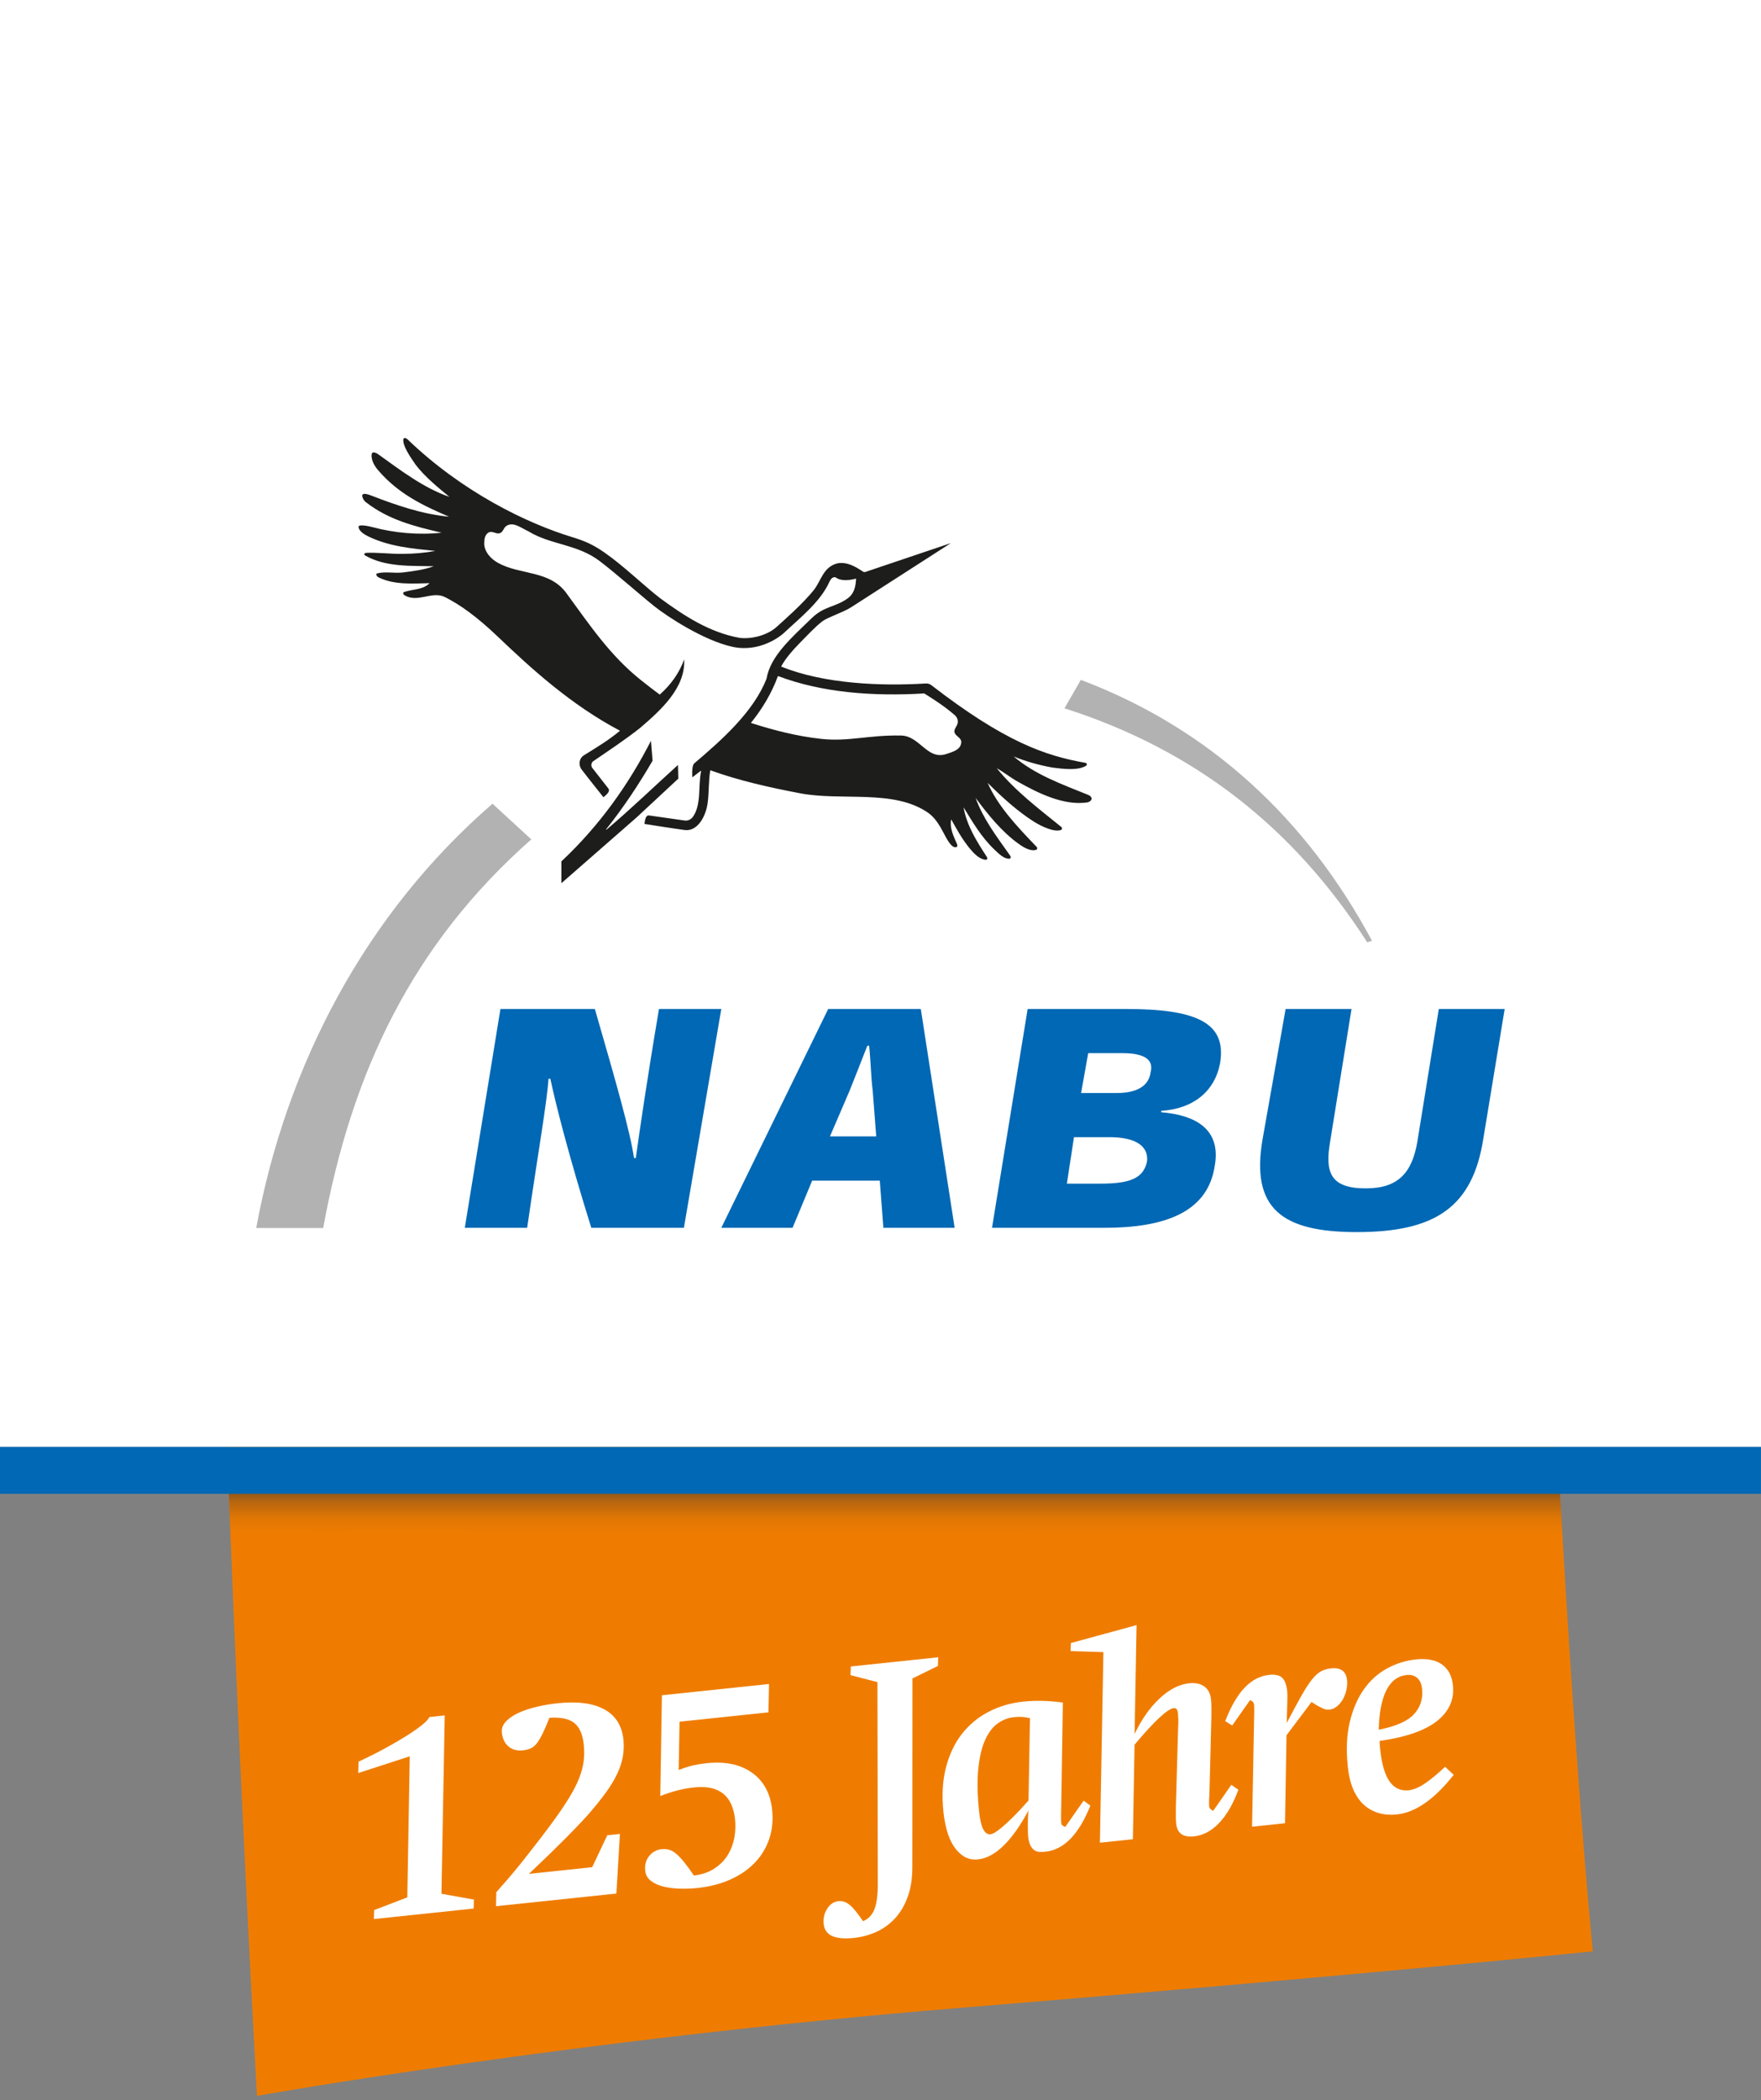
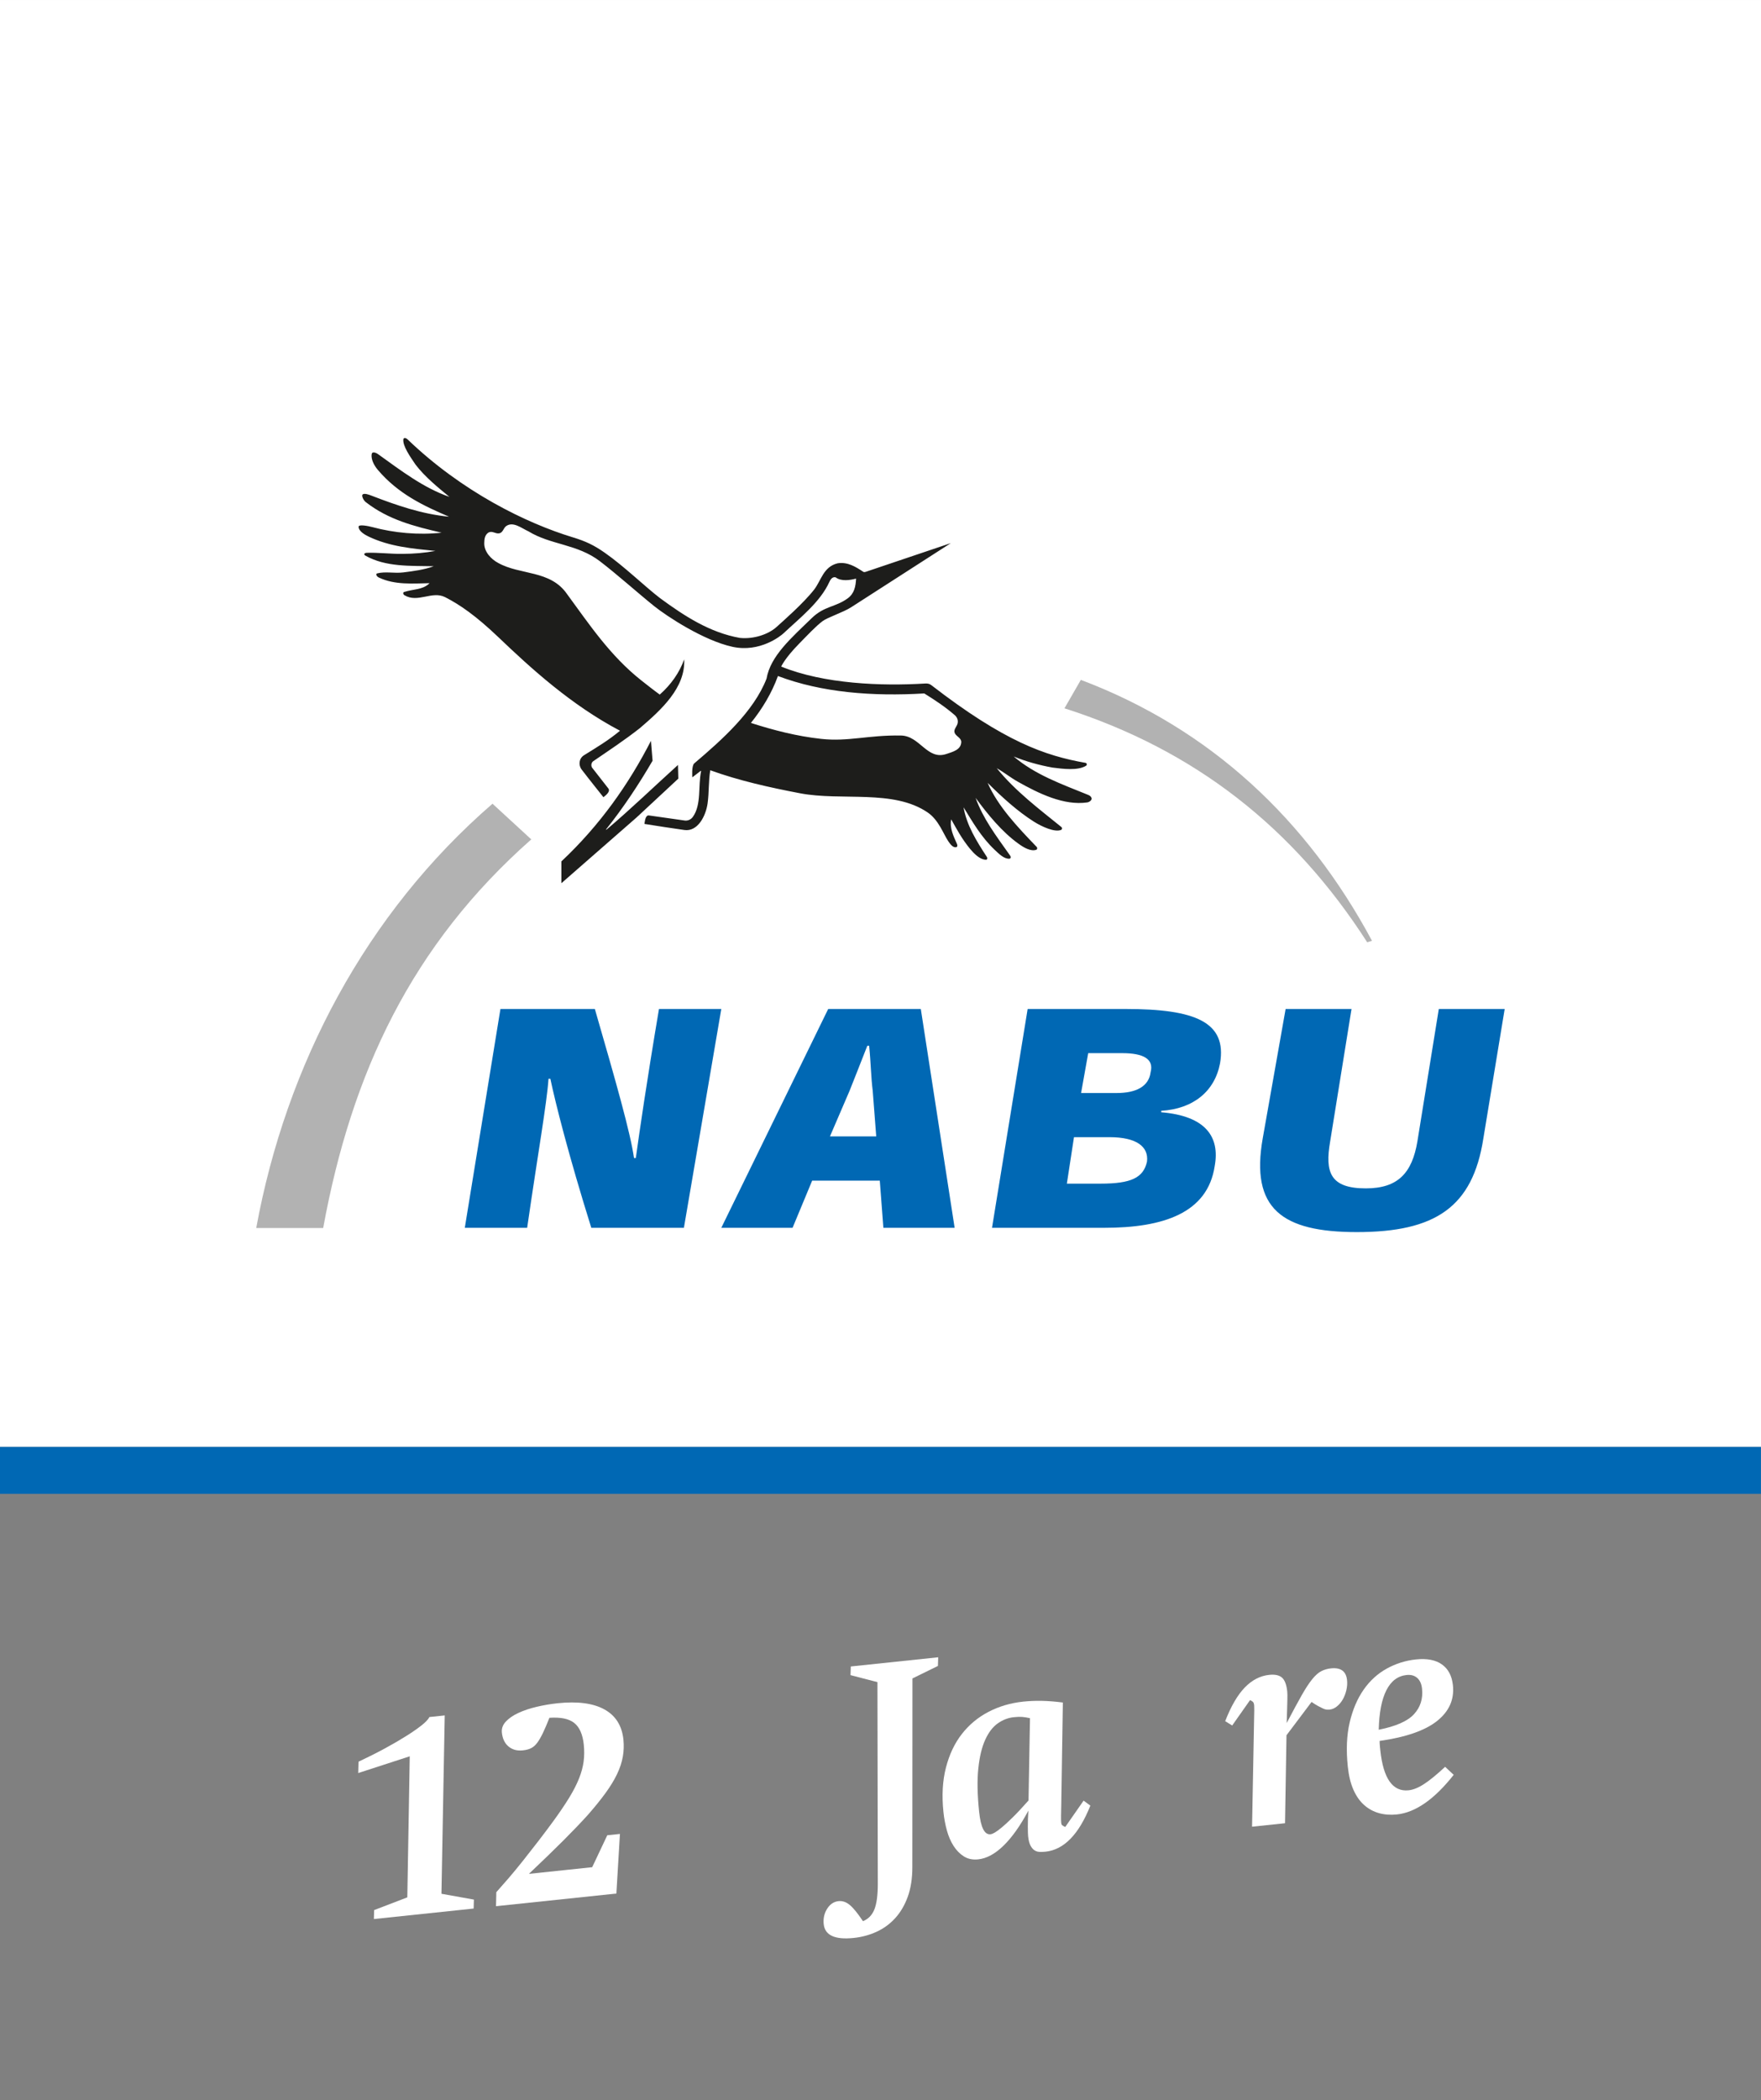
<svg xmlns="http://www.w3.org/2000/svg" viewBox="0 0 1333 1588.981">
  <rect x="0" y="0" width="1333" height="1588.981" fill="#808080" stroke="none" />
  <defs>
    <style>.h{fill:url(#d);}.i,.j{fill:none;}.k{fill:#0068b4;}.l{fill:#ef7c00;}.m{fill:#fff;}.n{fill:#1d1d1b;}.j{clip-path:url(#f);}.o{fill:#b2b2b2;fill-rule:evenodd;}</style>
    <linearGradient id="d" x1="6383.381" y1="857.334" x2="6428.898" y2="857.334" gradientTransform="translate(-179.5 7544.5) rotate(-90)" gradientUnits="userSpaceOnUse">
      <stop offset="0" stop-color="#333" stop-opacity="0" />
      <stop offset=".279" stop-color="#333" stop-opacity=".08" />
      <stop offset=".561" stop-color="#333" stop-opacity=".318" />
      <stop offset=".843" stop-color="#333" stop-opacity=".714" />
      <stop offset="1" stop-color="#333" />
    </linearGradient>
    <clipPath id="f">
      <rect class="i" x="-.002" width="1333" height="1130.278" />
    </clipPath>
  </defs>
  <g id="a">
-     <path class="l" d="m164.147,866.575c11.245,385.27,30.395,719.217,30.395,719.217,0,0,238.204-42.532,533.315-66.664,311.239-25.449,477.821-42.678,477.821-42.678,0,0-23.524-233.154-39.249-660.377-7.896-214.459-1010.736-239.046-1002.282,50.502" />
    <path class="m" d="m310.159,1328.886l-38.987,12.657.225-8.583c7.009-3.288,13.607-6.61,19.787-9.963,6.179-3.352,11.626-6.515,16.345-9.488,4.717-2.974,8.601-5.669,11.65-8.093,3.046-2.422,5.006-4.503,5.875-6.25l11.584-1.218-2.483,134.951,24.563,4.401-.189,6.777-75.52,7.938.189-6.777,25.115-9.622,1.846-106.729Z" />
    <path class="m" d="m448.261,1412.799l11.423-24.175,9.58-1.007-2.692,45.105-91.114,9.577.236-10.611c2.688-2.985,5.771-6.497,9.253-10.545,3.478-4.042,7.108-8.44,10.888-13.195,3.78-4.75,7.652-9.701,11.616-14.847,3.963-5.147,7.848-10.32,11.656-15.528,4.723-6.5,8.65-12.319,11.792-17.456,3.139-5.134,5.6-9.937,7.383-14.403,1.783-4.467,2.944-8.755,3.49-12.867.543-4.112.582-8.396.113-12.852-.812-7.72-3.225-13.174-7.237-16.356-4.016-3.182-10.268-4.475-18.765-3.884-1.779,4.501-3.378,8.238-4.791,11.209-1.415,2.975-2.808,5.425-4.182,7.351-1.374,1.928-2.914,3.353-4.619,4.276-1.705.925-3.894,1.525-6.567,1.806-4.31.453-7.903-.522-10.78-2.922-2.881-2.399-4.562-5.9-5.045-10.505-.328-3.119.689-5.929,3.055-8.431,2.363-2.5,5.551-4.673,9.562-6.523,4.008-1.846,8.615-3.383,13.818-4.605,5.2-1.223,10.476-2.115,15.823-2.677,14.999-1.577,26.761-.029,35.286,4.639,8.522,4.672,13.342,12.287,14.451,22.852.454,4.315.305,8.618-.445,12.906-.752,4.291-2.203,8.696-4.354,13.209-2.154,4.512-5.068,9.295-8.74,14.345-3.675,5.049-8.125,10.557-13.354,16.519-5.114,5.654-11.233,12.051-18.366,19.192-7.133,7.141-15.892,15.621-26.269,25.437l47.896-5.034Z" />
-     <path class="m" d="m513.73,1339.248c4.181-1.64,7.848-2.813,11.004-3.521,3.153-.705,6.586-1.256,10.301-1.646,13.958-1.467,25.359.938,34.205,7.216,8.843,6.277,13.921,15.655,15.231,28.13.828,7.873.095,15.193-2.195,21.965-2.293,6.773-5.906,12.749-10.843,17.919-4.938,5.176-11.098,9.427-18.48,12.754-7.385,3.328-15.752,5.485-25.109,6.468-4.754.5-9.43.653-14.028.461-4.602-.193-8.717-.774-12.346-1.744-3.631-.97-6.638-2.417-9.016-4.345-2.381-1.925-3.726-4.374-4.038-7.346-.468-4.455.525-8.199,2.986-11.238,2.458-3.035,5.616-4.757,9.48-5.163,1.928-.203,3.783-.06,5.562.428,1.776.489,3.572,1.504,5.388,3.038,1.812,1.538,3.794,3.621,5.949,6.245,2.151,2.628,4.65,6.042,7.496,10.249,6.368-.817,11.689-2.693,15.964-5.62,4.271-2.927,7.585-6.39,9.944-10.394,2.356-3.999,3.932-8.296,4.728-12.884.791-4.587.956-9.109.488-13.565-1.904-18.118-12.214-26.195-30.927-24.229-4.604.484-8.986,1.282-13.149,2.396-4.162,1.114-8.335,2.493-12.517,4.132l1.22-76.257,81.089-8.523-.448,21.443-67.277,7.071-.662,36.558Z" />
    <path class="m" d="m690.606,1412.778c-.002,8.559-1.169,16.037-3.497,22.44-2.333,6.4-5.517,11.803-9.559,16.209-4.042,4.401-8.75,7.824-14.124,10.268-5.374,2.441-11.104,3.983-17.195,4.623-14.257,1.499-21.83-1.985-22.721-10.451-.452-4.309.417-8.19,2.605-11.647,2.19-3.461,5.065-5.375,8.63-5.75,2.973-.312,5.813.664,8.529,2.933,2.715,2.266,6.037,6.348,9.958,12.242,4.031-1.627,6.911-4.594,8.637-8.903,1.722-4.313,2.587-10.745,2.588-19.304l-.28-152.678-20.377-5.292.212-6.555,66.163-6.954-.212,6.555-19.276,9.46-.081,142.806Z" />
    <path class="m" d="m803.344,1364.665c-.086,3.466-.146,6.474-.177,9.029-.034,2.558.015,4.429.14,5.615.078.745.283,1.287.621,1.624.335.342,1.135.821,2.403,1.437l13.896-19.93,5.124,3.742c-8.673,21.784-19.991,33.408-33.949,34.875-1.636.172-3.169.221-4.602.146-1.437-.074-2.721-.503-3.852-1.285-1.135-.782-2.124-1.99-2.972-3.629-.848-1.635-1.427-3.939-1.739-6.912-.125-1.188-.198-3.657-.217-7.41-.021-3.75.122-7.745.43-11.982-6.153,11.459-12.432,20.303-18.833,26.53-6.405,6.227-12.8,9.678-19.184,10.349-4.16.438-7.769-.309-10.821-2.241-3.058-1.931-5.662-4.584-7.819-7.961-2.157-3.377-3.845-7.29-5.063-11.743-1.221-4.451-2.078-9.053-2.577-13.807-1.312-12.475-.688-23.69,1.869-33.644,2.558-9.954,6.582-18.446,12.074-25.482,5.491-7.031,12.224-12.621,20.199-16.763,7.973-4.14,16.711-6.712,26.218-7.711,4.602-.484,9.312-.676,14.128-.584,4.814.096,10.112.515,15.898,1.257l-1.196,76.479Zm-23.686-64.629c-2.306-.507-4.292-.823-5.956-.951-1.667-.124-3.761-.055-6.284.21-4.31.453-8.348,2.004-12.124,4.653-3.775,2.648-6.946,6.775-9.511,12.374-2.564,5.602-4.316,12.88-5.25,21.836-.938,8.96-.725,19.896.634,32.817,1.233,11.734,4.078,17.366,8.533,16.897.891-.094,1.974-.507,3.248-1.243,1.274-.732,3.016-2.006,5.229-3.815,2.21-1.809,4.983-4.352,8.319-7.631,3.334-3.279,7.349-7.564,12.05-12.866l1.111-62.281Z" />
-     <path class="m" d="m835.216,1250.051l-24.855-.766.259-6.108,49.702-13.559-1.479,82.365c5.292-11.064,11.596-20.026,18.911-26.875,7.311-6.85,14.757-10.673,22.331-11.469,4.751-.5,8.591.301,11.514,2.395,2.923,2.096,4.618,5.37,5.087,9.826.172,1.636.271,3.653.298,6.05.027,2.401.016,4.807-.03,7.211l-1.486,58.717c-.144,1.518-.226,3.216-.253,5.095-.027,1.883.006,3.266.099,4.156.11,1.041,1.117,2.062,3.024,3.061l13.697-19.684,5.347,3.717c-3.974,10.779-8.835,19.173-14.584,25.183-5.752,6.01-12.116,9.383-19.096,10.116-8.169.858-12.634-2.351-13.398-9.629-.172-1.633-.256-3.499-.252-5.604.004-2.102.012-4.506.03-7.21l1.722-60.769c.14-1.514.179-3.285.118-5.306-.065-2.02-.148-3.549-.258-4.59-.296-2.819-1.336-4.139-3.118-3.952-4.755.5-14.67,9.728-29.75,27.677l-1.266,71.532-24.95,2.623,2.637-144.201Z" />
    <path class="m" d="m972.7,1379.524l-24.95,2.623,1.513-79.892c.188-6.777.221-10.757.096-11.948-.109-1.037-.341-1.801-.691-2.291-.354-.488-1.161-1.04-2.427-1.66l-13.521,19.215-5.299-3.272c4.368-11.27,9.299-19.745,14.783-25.429,5.484-5.679,11.641-8.881,18.473-9.6,4.456-.468,7.719.241,9.796,2.125,2.074,1.886,3.379,5.353,3.909,10.4.141,1.337.171,3.438.099,6.296-.076,2.862-.145,5.421-.207,7.679l-.306,9.943c4.503-8.583,8.241-15.507,11.218-20.775,2.973-5.267,5.658-9.379,8.051-12.332,2.392-2.955,4.69-4.999,6.9-6.131,2.207-1.133,4.649-1.841,7.322-2.122,7.425-.78,11.49,2.171,12.192,8.854.266,2.526.086,5.098-.54,7.715-.625,2.621-1.543,4.97-2.75,7.045-1.211,2.081-2.679,3.812-4.41,5.194-1.733,1.386-3.564,2.177-5.493,2.379-.745.078-1.494.083-2.251.012-.761-.068-1.61-.317-2.556-.745-.946-.425-2.135-1.015-3.564-1.765-1.43-.751-3.198-1.839-5.299-3.273l-18.975,25.194-1.112,66.561Z" />
    <path class="m" d="m1100.385,1342.904c-14.574,18.501-28.914,28.491-43.022,29.974-4.755.5-9.216.181-13.39-.959-4.174-1.137-7.914-3.144-11.22-6.027-3.308-2.879-6.037-6.72-8.193-11.526-2.158-4.803-3.601-10.695-4.335-17.676-1.326-12.622-.85-23.786,1.436-33.486,2.281-9.7,5.806-17.953,10.574-24.76,4.764-6.808,10.586-12.111,17.472-15.914,6.882-3.799,14.258-6.116,22.131-6.944,8.316-.874,14.868.391,19.656,3.791,4.785,3.404,7.556,8.666,8.305,15.794,1.124,10.692-2.853,19.669-11.923,26.929-9.073,7.26-23.594,12.316-43.565,15.166.022,1.651.094,3.03.211,4.145s.215,2.043.293,2.784c2.263,21.536,9.409,31.67,21.439,30.406,3.564-.375,7.522-1.991,11.878-4.853,4.352-2.857,9.607-7.166,15.76-12.918l6.494,6.074Zm-56.741-34.127c12.942-2.553,21.843-6.474,26.692-11.762,4.85-5.289,6.879-11.697,6.087-19.229-.388-3.69-1.616-6.436-3.681-8.234-2.068-1.796-4.735-2.526-8-2.183-6.684.703-11.796,4.561-15.338,11.579-3.542,7.016-5.464,16.96-5.761,29.829Z" />
  </g>
  <g id="c">
-     <polygon class="h" points="1180.072 1115.602 1182.649 1161.119 174.324 1158.691 173.018 1125.646 1180.072 1115.602" />
-   </g>
+     </g>
  <g id="e">
    <rect class="m" x=".002" y=".004" width="1332.996" height="1094.833" />
    <g class="j">
      <path class="o" d="m402.15,635.109c-90.539,79.922-135.995,176.577-157.515,294.032h-50.677c22.708-123.687,83.126-238.163,178.848-321.022l29.345,26.991Zm636.399,76.739l-3.65,1.092c-55.827-86.843-130.608-145.557-229.142-177.002l12.387-21.512c98.151,36.995,171.252,105.813,220.405,197.422" />
-       <path class="m" d="m456.756,603.202c-2.262-2.867,1.817-5.062,1.833-5.275l-12.325-15.708c-1.662-2.696-1.096-6.171,1.112-7.971l6.208-4.233c9.737-6.621,19.799-13.458,29.311-20.933,13.079-11.212,25.166-22.495,30.199-35.503-3.308,4.925-7.358,9.516-12.129,13.745-.446.392-1.008.596-1.567.596-.487,0-.971-.15-1.383-.454-3.983-2.875-7.871-5.929-11.741-8.975l-2.137-1.679c-20.995-16.533-35.995-37.224-50.494-57.231l-6.4-8.791c-7.404-10.654-18.454-13.158-30.149-15.808-7.15-1.617-14.545-3.292-21.103-6.946-5.516-2.912-11.958-9.175-11.808-17.141.046-2.458.137-7.579,4.646-10.141,1.104-.483,1.983-.662,2.875-.662,1.296,0,2.387.367,3.354.687.758.25,1.408.471,2.025.471.954-.129,1.333-.679,2.058-1.917.621-1.05,1.321-2.246,2.529-3.121,1.642-1.2,3.5-1.804,5.525-1.804,3.654,0,7.233,1.971,10.391,3.717,1.187.654,2.342,1.292,3.442,1.783,7.546,4.608,15.445,6.904,23.808,9.333,10.283,2.987,20.92,6.071,30.653,13.512,7.671,5.866,16.337,13.208,24.712,20.308,5.85,4.958,11.504,9.754,16.474,13.745,9.45,7.575,37.253,25.728,58.327,30.307,2.75.592,5.558.9,8.346.9,13.841,0,24.966-7.596,28.087-10.521,2.233-2.104,4.554-4.196,6.896-6.316,10.745-9.725,21.849-19.779,27.324-31.882,1.842-4.071,4.329-4.925,6.091-4.925.175,0,1.1.104,1.271.146.333.071.646.225.921.429,1.437,1.108,3.487,1.671,6.087,1.671,2.108,0,4.529-.358,7.408-1.096.192-.05.387-.075.583-.075.542,0,1.071.183,1.5.537.579.475.896,1.2.862,1.946-.321,6.133-1.425,12.4-7.258,16.666-4.312,3.167-8.387,4.712-12.333,6.212-4.946,1.875-9.62,3.65-14.695,8.583l-4.529,4.362c-13.604,13.07-26.462,25.42-28.995,40.124-9.783,25.291-32.782,46.215-55.511,65.519-.354.446-.617,2.042-.717,4.021l2.667-2.058c.429-.333.937-.492,1.442-.492.608,0,1.212.229,1.675.696.562.567,1.058,1.625.892,2.408-.825,3.867-1.008,8.016-1.204,12.404-.358,8.05-.733,16.387-5.342,22.962-1.721,2.458-4.458,3.921-7.321,3.921-.388,0-.783-.021-1.175-.079l-27.041-3.842c-.2.4,3.037,5.029-3.125,4.079-6.991-1.092-14.07-4.3-14.07-4.3l-24.395,18.745,17.537-24.645s-7.996-7.325-10.125-10.012" />
      <path class="m" d="m711.615,573.684c-6.316,0-10.941-3.854-15.416-7.579-4.404-3.662-8.546-7.125-14.237-7.229l-2.946-.021c-9.75,0-17.949.858-25.882,1.692-7.116.746-13.833,1.454-20.983,1.454-3.708,0-7.229-.192-10.762-.579-16.495-1.808-33.057-5.562-53.702-12.175-.742-.233-1.321-.825-1.546-1.571-.221-.746-.062-1.554.425-2.158,9-11.166,15.754-22.883,20.078-34.82.217-.596.662-1.079,1.237-1.346.312-.142.65-.217.987-.217.283,0,.562.054.837.158,24.087,9.125,53.073,13.758,86.143,13.754,7.612,0,15.562-.246,23.653-.729.05,0,.1-.004.138-.004.45,0,.879.125,1.254.363,7.537,4.704,15.545,9.866,23.362,16.616,2.817,2.433,3.85,6.162,2.646,9.496-.279.767-.7,1.529-1.15,2.3-1,1.754-1.129,2.233-.771,2.837.292.487.921,1.037,1.579,1.612,1.504,1.312,3.562,3.104,3.433,6.104-.292,6.933-6.941,9.125-11.329,10.575l-1.367.458c-1.921.667-3.842,1.008-5.683,1.008" />
      <path class="n" d="m826.228,603.689c-.433-1.104-1.458-1.804-2.467-2.212-20.595-8.375-40.111-15.229-56.44-29.091,9.362,3.817,19.162,6.529,29.32,8.383,7.95.987,19.258,2.525,25.524-1.425.658-.429.733-1.929-.454-2.137-30.703-5.396-61.398-16.049-116.754-58.802-1.358-1.05-2.687-1.35-4.687-1.229-32.895,1.996-76.343.433-108.934-12.82,0,0,2.546-6.133,13.704-17.474,6.083-6.183,12.35-12.954,17.616-16.912,3.817-2.867,15.529-6.604,21.537-10.445,6.012-3.85,75.556-48.586,75.556-48.586,0,0-47.369,15.995-64.331,21.695-1.142.379-1.646.208-1.971,0-5.821-3.825-11.9-7.646-19.47-6.412-10.8,2.671-12.379,13.062-17.729,19.908-8.308,10.625-24.203,24.399-28.349,28.187-6.087,5.554-17.183,9.433-27.87,8.35-22.612-4.004-41.778-16.391-60.385-30.07-11.533-8.829-27.187-24.124-41.903-34.399-8.4-5.862-14.562-8.721-24.124-11.629-35.286-10.704-83.78-34.445-125-74.01-1.821-1.75-3.175-1.212-3.304-.175-.642,4.929,5.162,13.179,9.225,19.158,7.146,9.358,17.312,17.558,25.628,24.395-19.633-6.766-36.611-19.862-53.973-32.286-1.921-1.375-4.533-2.062-4.842-.113-.633,3.883,1.7,8.533,4.6,11.941,15.391,18.145,34.503,27.178,53.973,35.495-20.699-2.033-39.332-8.479-58.906-16.016-2.108-.812-5.412-1.971-6.583-.758-.858.887.533,4.233,2.392,5.683,17.208,13.445,37.032,18.429,57.431,23.17-17.566,1.908-35.878.196-52.257-4.192-3.337-.892-10.57-2.317-10.57-.317,0,3.287,4.491,5.975,7.616,7.466,15.954,7.608,32.907,9.058,50.523,10.85-8.066,1.471-16.449,2.212-25.137,2.212-9.033.121-18.116-1.108-26.787-.796-1.487.05-3.067,1.025-.821,2.279,15.237,8.479,33.403,7.516,51.515,7.887-7.271,2.646-15.179,3.687-23.174,4.679-6.608.825-13.562-.879-19.712.742-1.117.292-.767,2.154,1.479,3.204,12.095,5.633,25.387,4.437,38.199,4.192l-.496.492c-5.171,4.621-11.475,3.879-18.729,6.162-1.067.333-.854,1.792.25,2.462,10.079,6.091,20.887-3.575,30.807,1.483,10.862,5.525,23.137,13.895,40.44,30.416,24.474,23.383,55.015,51.232,91.918,70.639-9.125,7.516-17.312,12.362-27.282,18.553-3.825,2.375-4.333,7.416-1.775,10.787,4.608,6.071,16.491,20.949,16.491,20.949,2.092-1.612,5.475-4.396,3.696-6.658-3.046-3.883-12.325-15.774-12.325-15.774-.862-1.417-.617-3.579.742-4.687,11.891-8.133,23.962-16.083,35.486-25.145,16.395-14.045,34.578-30.624,33.528-52.007-3.575,9.983-9.858,18.987-18.487,26.624-4.687-3.387-9.246-7.029-13.804-10.6-23.783-18.733-39.744-42.828-56.448-65.564-12.633-18.174-35.307-14.116-52.002-23.416-5.483-2.9-10.72-8.508-10.595-15.037.054-3.137.429-6.412,3.45-8.129,2.954-1.237,4.925,1.229,7.887.737,2.833-.496,3.167-3.962,5.179-5.425,5.321-3.875,11.758,1.6,16.999,3.946,16.762,10.287,36.932,9.525,53.99,22.562,13.008,9.941,29.091,24.341,41.144,34.02,9.396,7.533,37.395,26.016,59.306,30.77,20.691,4.496,36.457-8.241,38.549-10.204,12.591-11.812,27.862-23.695,34.753-38.949.8-1.762,2.225-4.004,4.691-3.446,4.246,3.267,10.962,2.154,15.52.987-.308,5.912-1.342,11.262-6.291,14.883-9.362,6.866-17.704,5.7-27.282,15.008-15.566,15.112-31.249,28.649-34.203,45.773-9.662,24.841-33.445,46.057-54.715,64.123-2.162,1.833-1.479,10.566-1.479,10.566l6.404-4.933.254.254c-2.412,11.337.387,25.132-6.171,34.503-1.425,2.033-3.787,3.187-6.233,2.854-8.875-1.229-19.17-2.742-27.041-3.842-2.646-.375-3.079,3.942-3.45,6.416,10.229,1.596,20.624,3.287,30.286,4.604,9.962,1.362,16.141-10.391,17.516-20.128,1.146-8.154.642-17.004,2.025-25.078,21.628,7.825,44.769,13,67.989,17.42,31.524,6.025,70.598-3.262,96.622,14.545,8.375,5.737,11.858,16.279,15.52,21.691,1.358,2.004,3.671,5.421,6.325,4.437.575-.204.737-1.312.342-2.217-2.517-5.729-5.737-11.954-4.446-18.737,0,0,6.05,10.875,8.391,14.295,4.267,6.283,11.3,16.279,17.991,16.279,1.05,0,1.137-1.35.729-1.979-8.05-12.304-15.341-24.037-17.741-37.711,6.846,11.087,13.308,22.433,23.416,32.045,3.575,3.396,7.383,7.15,11.337,6.846.7-.054,1.475-.983.4-2.487-11.183-15.741-20.358-27.895-26.037-43.548,9.058,12.325,19.858,25.666,32.532,34.749,3.987,2.867,9.008,5.846,13.241,4.6,1.067-.321,1.012-1.662.554-2.133-14.7-15.295-29.382-30.745-37.203-48.553,11.15,11.087,22.699,21.537,34.999,29.328,6.183,3.921,15.945,8.275,20.649,6.233.846-.367.812-1.629.3-2.042-16.791-13.629-34.878-27.116-49.048-44.615,5.179,2.9,10.395,7.066,15.774,10.112,16.012,9.05,35.124,18.354,52.752,15.766,1.45-.204,3.858-1.758,3.2-3.446m-109.705-33.249c-14.7,5.112-20.078-13.666-34.528-13.92-24.674-.446-39.861,4.8-60.348,2.554-18.641-2.042-36.107-6.591-53.24-12.075,8.691-10.787,15.837-22.737,20.462-35.499,33.141,12.562,71.681,15.516,110.771,13.179,8.133,5.079,15.662,10.004,23.062,16.404,1.975,1.708,2.896,4.371,1.975,6.9-.829,2.283-3.304,4.487-1.733,7.146,1.321,2.208,4.821,3.454,4.692,6.408-.246,5.9-6.666,7.366-11.112,8.904" />
      <path class="n" d="m493.97,575.593c-10.412,17.866-21.937,35.299-35.245,52.002l.246.246c18.429-15.587,36.178-32.72,54.223-49.048l.254,10.354-31.557,29.332-56.936,49.782v-16.508c29.212-27.42,50.961-58.415,67.785-91.201l1.229,15.041Z" />
      <path class="k" d="m812.96,860.432h26.937c20.22,0,29.691,7.075,28.337,18.449-2.692,12.329-12.141,16.704-35.065,16.704h-25.603l5.396-35.153Zm10.766-63.585h25.637c16.179,0,24.266,4.446,21.583,14.504-1.35,10.641-10.829,15.67-25.657,15.67h-26.957l5.396-30.174Zm-167.186-5.608h1.367c1.35,13.512,1.358,23.574,2.7,34.04l2.662,34.574h-35.032l14.841-34.49c4.042-9.983,8.071-20.52,13.462-34.124m316.622-27.803l-17.312,97.788c-9.445,53.348,14.595,71.027,71.214,71.027,59.344,0,87.664-18.82,95.755-70.735l16.162-98.08h-49.865l-16.212,100.238c-4.033,23.987-14.804,35.495-39.049,35.495-26.974,0-31.041-12.158-26.982-35.495l16.17-100.238h-49.882Zm-195.277,0l-26.974,165.573h84.96c44.49,0,78.214-11.029,83.597-46.673,4.058-22.174-6.766-37.932-40.474-40.765v-1.083c24.27-1.496,40.465-14.687,44.523-35.907,5.387-31.361-18.912-41.144-71.485-41.144h-74.147Zm-150.974,0l-80.914,165.573h53.94l14.837-35.699h51.198l2.7,35.699h53.944l-25.603-165.573h-70.102Zm-248.1,0l-26.974,165.573h47.207c8.091-56.036,14.816-93.609,16.166-112.788h1.375c4.046,18.953,13.47,56.644,31.003,112.788h70.106l28.303-165.573h-47.169c-9.441,55.844-14.845,93.459-17.541,112.788h-1.367c-2.696-19.02-13.454-56.919-29.636-112.788h-71.473Z" />
      <rect class="k" x="-.002" y="1094.837" width="1332.937" height="35.44" />
    </g>
  </g>
</svg>